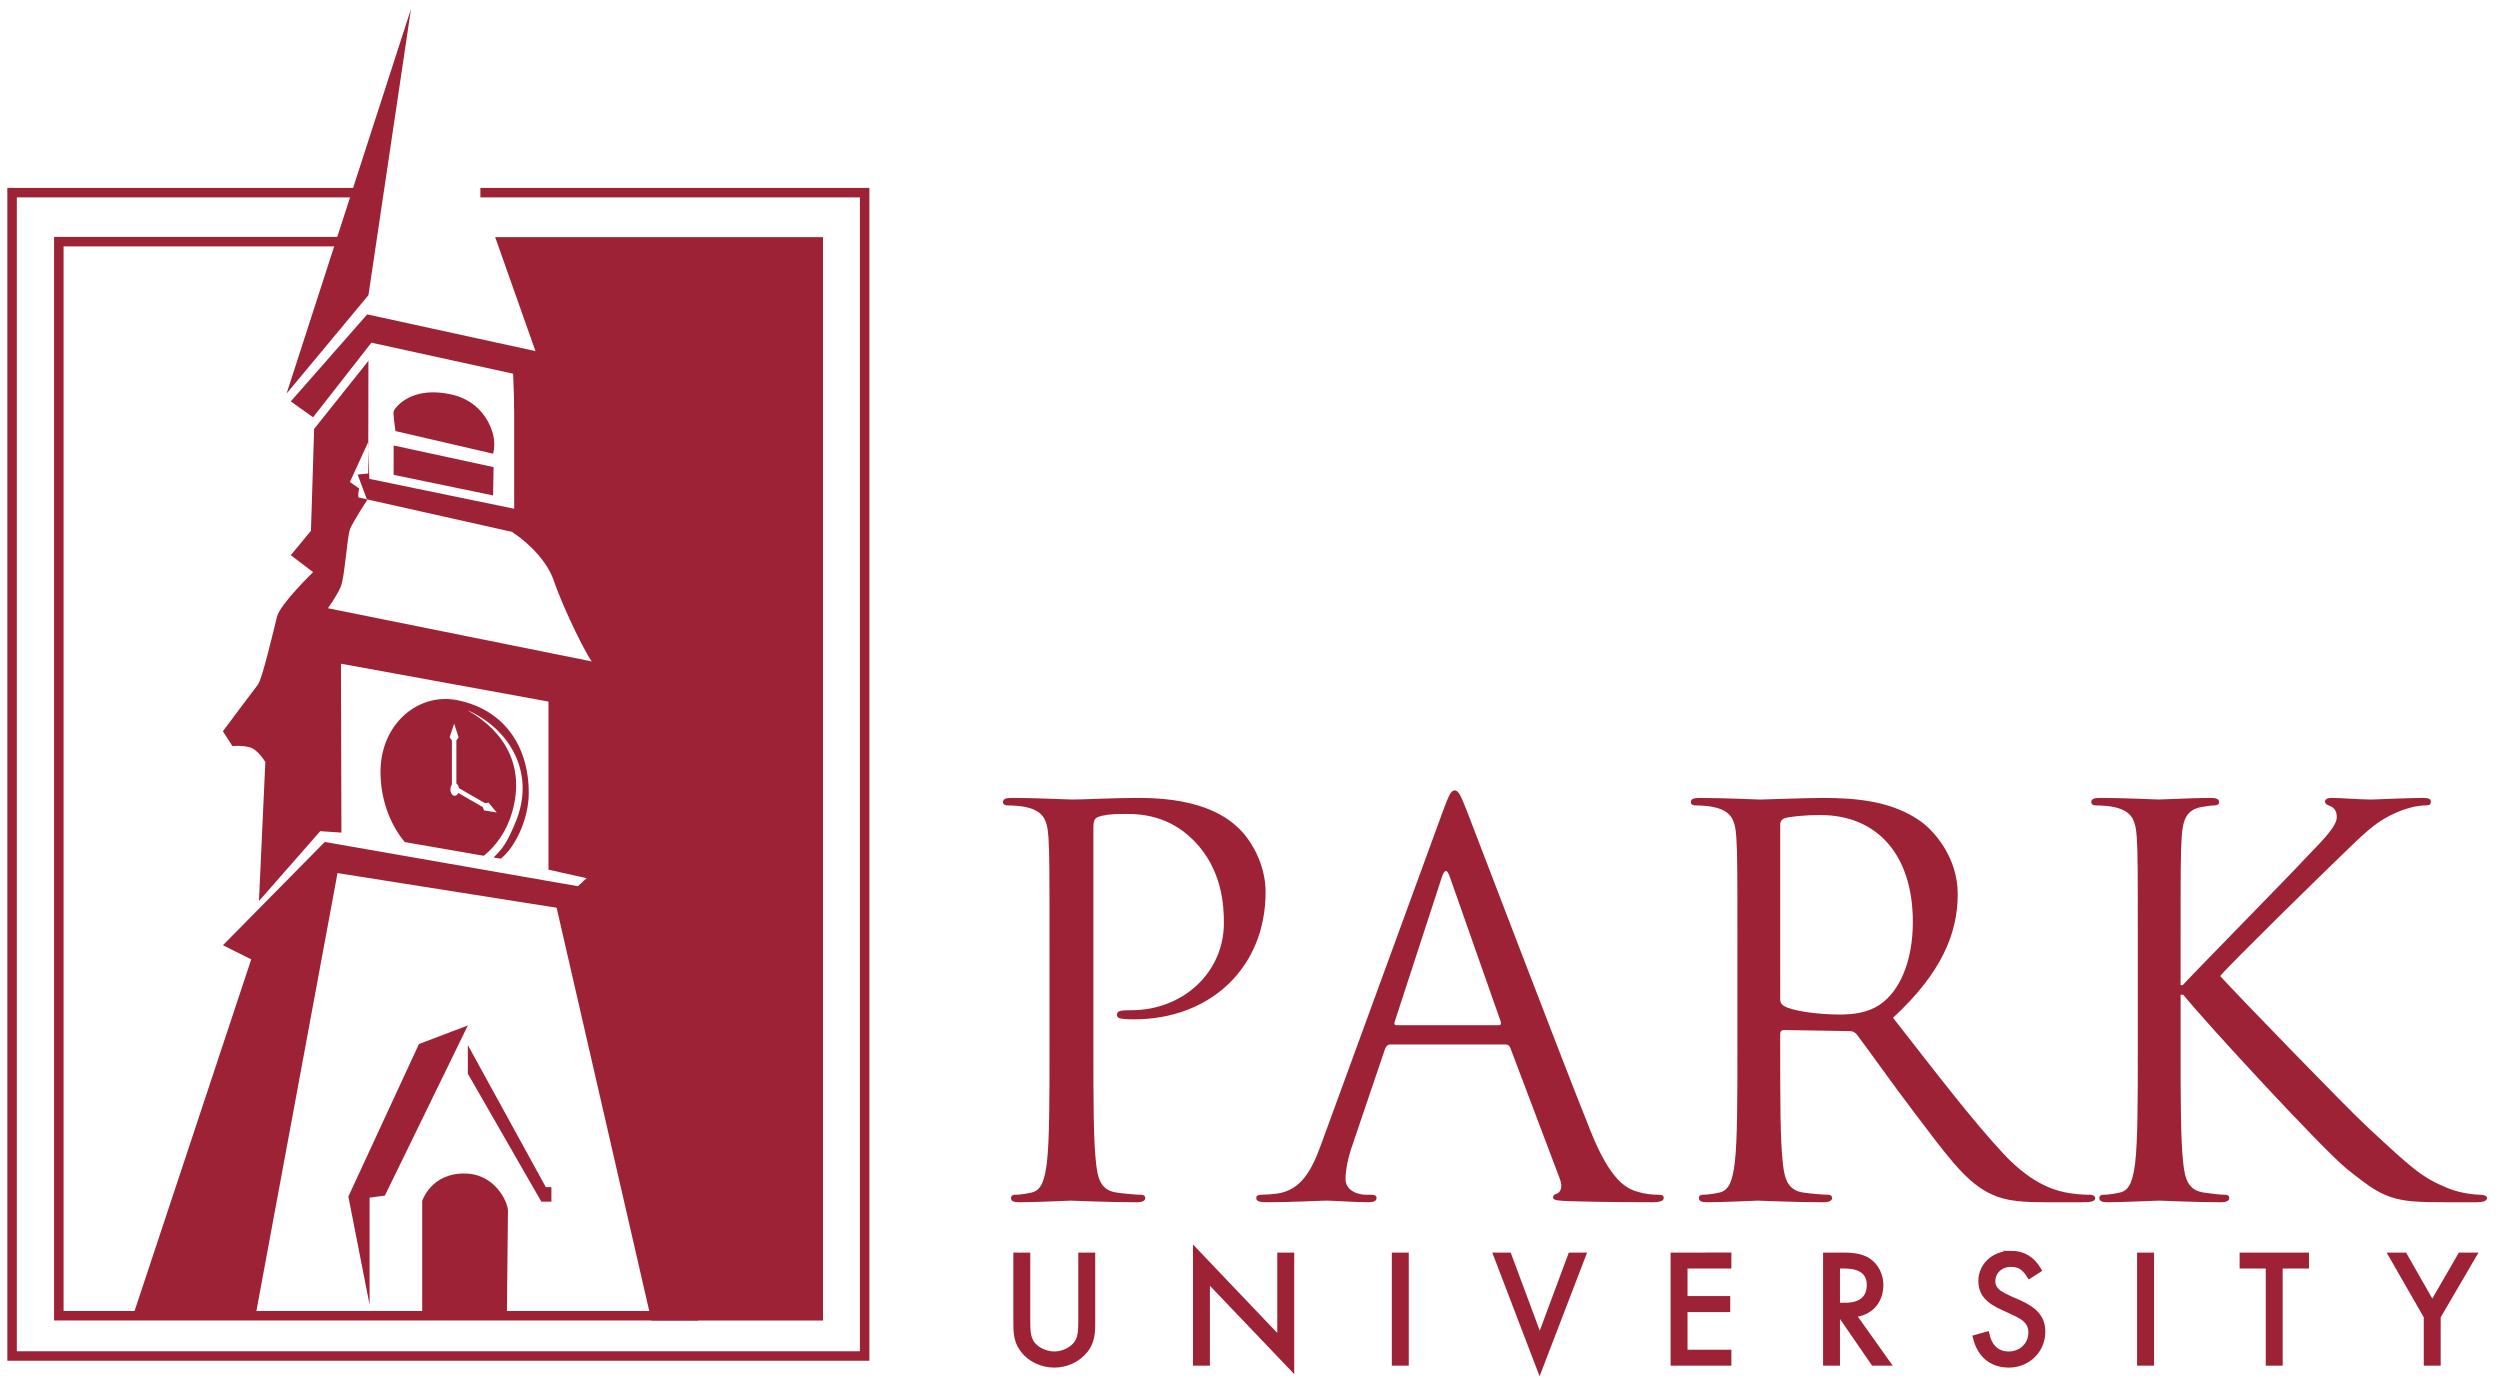
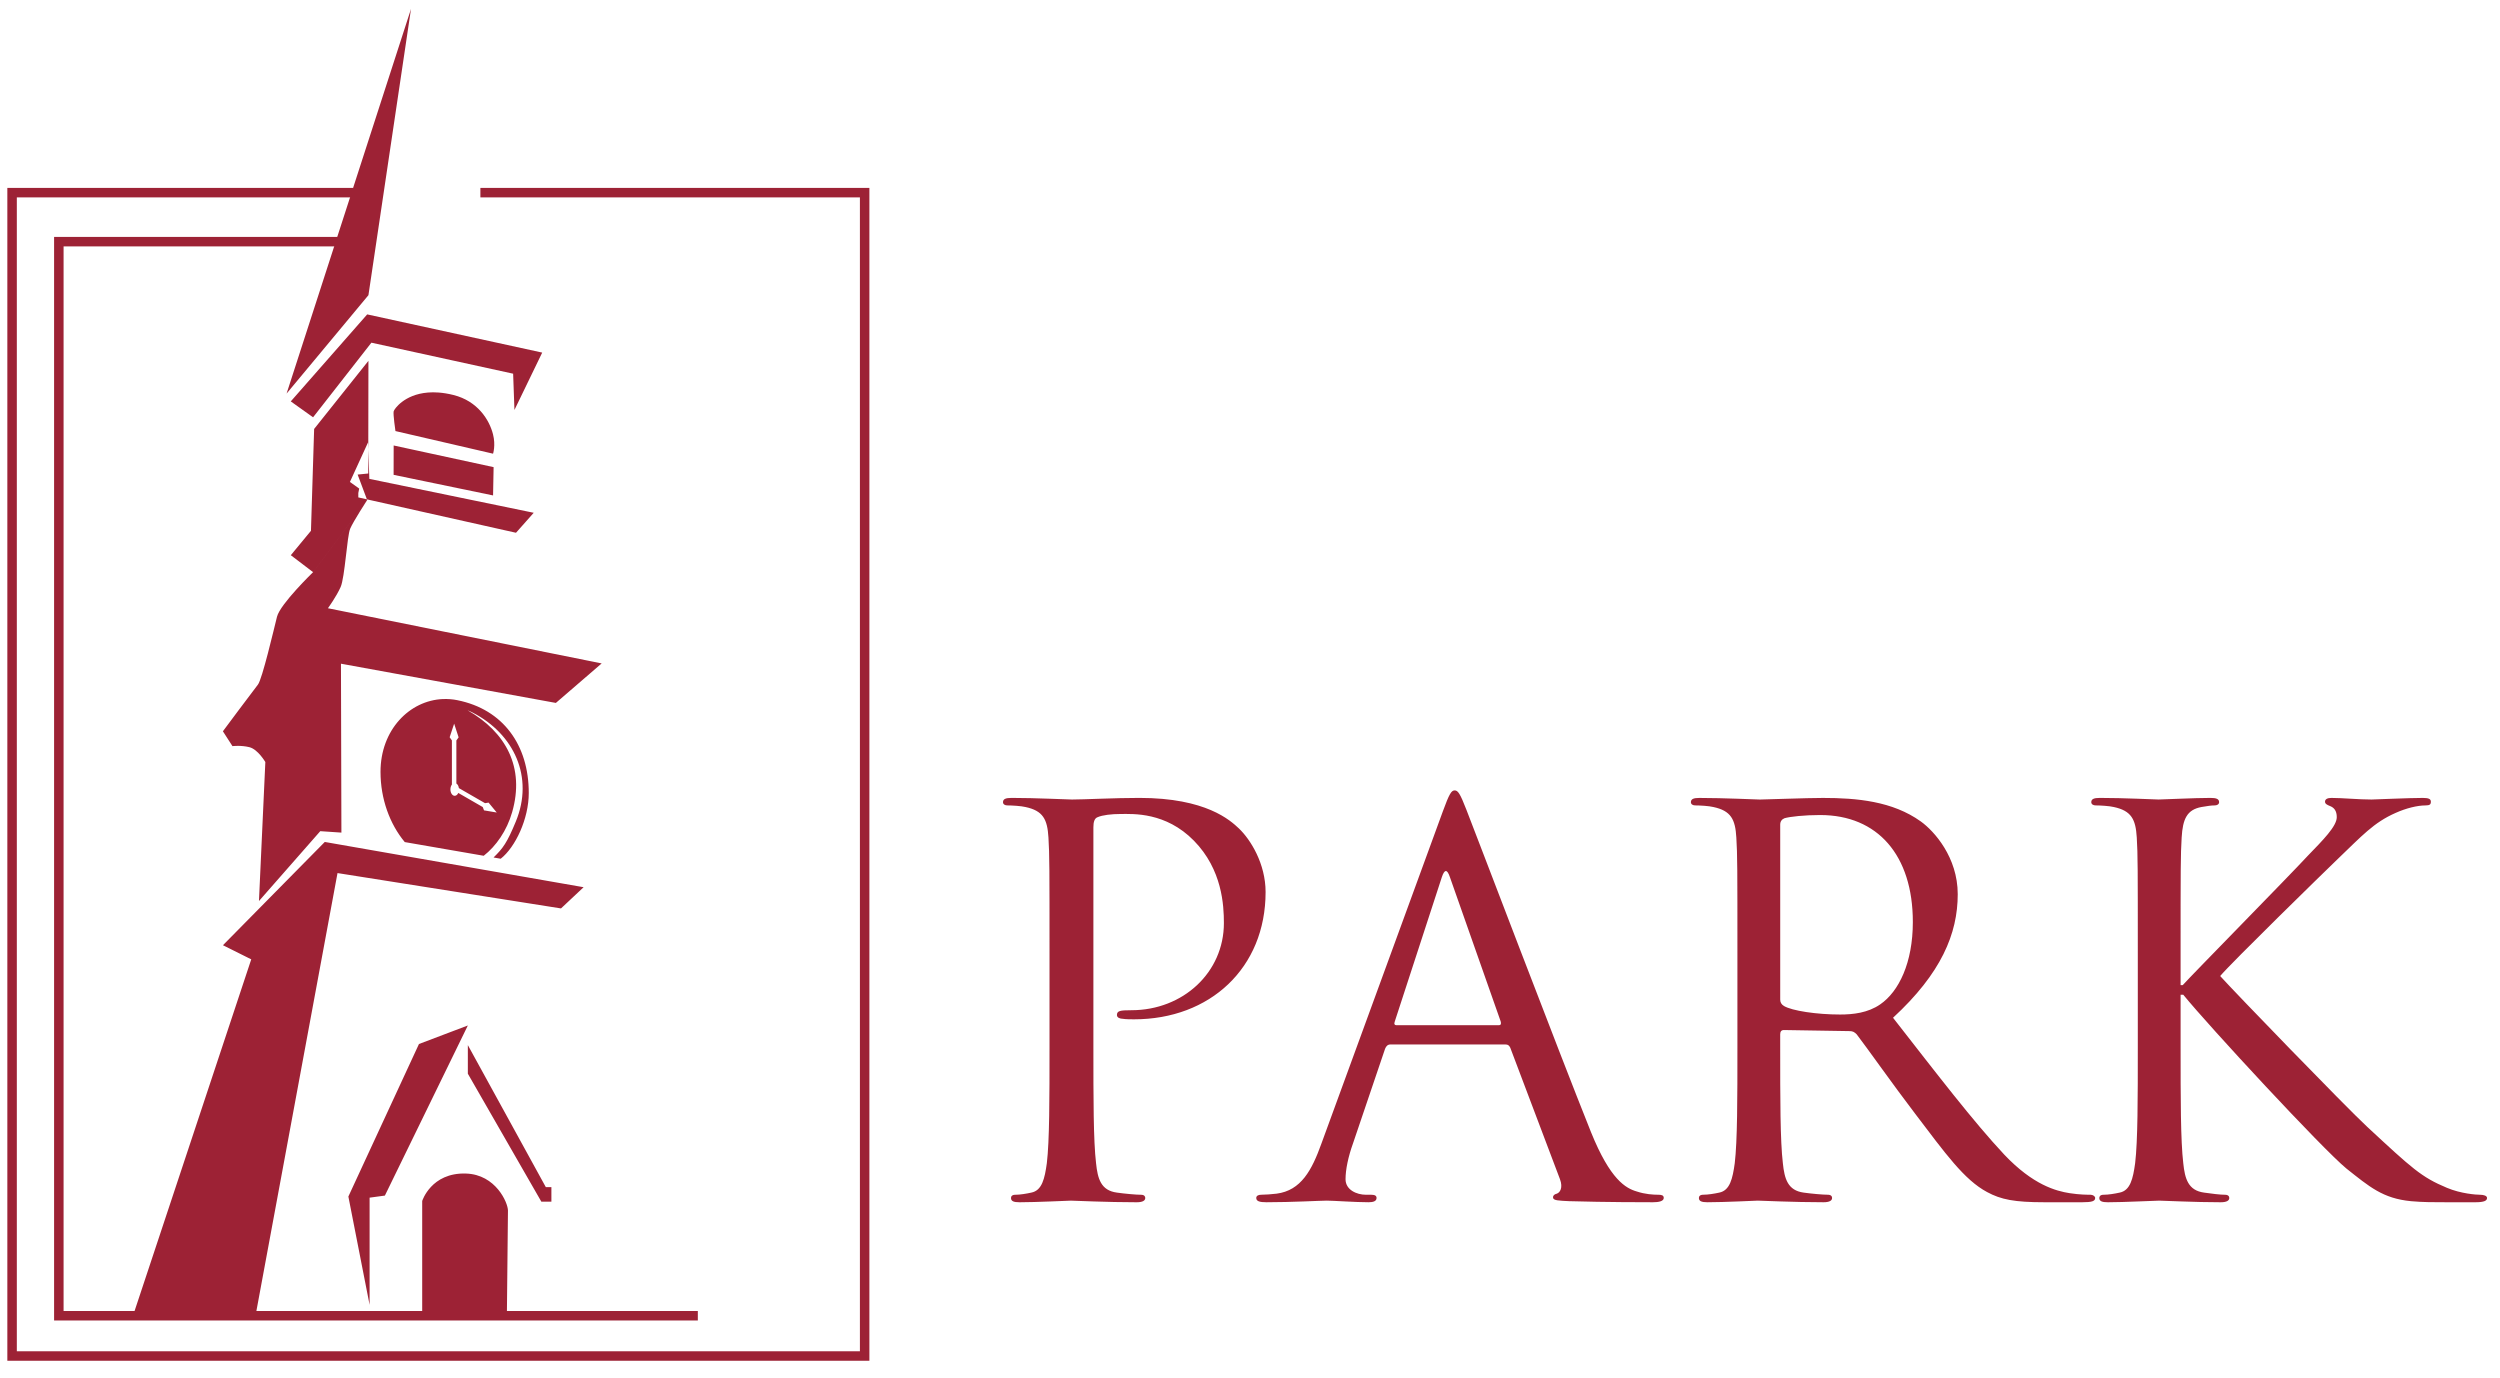
<svg xmlns="http://www.w3.org/2000/svg" width="235" height="129.57" viewBox="0 0 235 129.57">
  <g transform="matrix(1.333 0 0 -1.333 -328.29 634.9)">
    <g transform="translate(-.587 .469)">
      <g stroke="#9d2235" stroke-miterlimit="3.864">
-         <path d="m293.07 383.04h11.499v75.73h-22.312l2.78-7.863-1.578-2.293v-8.675l1.064-0.302-1.027-1.278s2.079-1.41 2.749-3.393c0.668-1.983 2.497-5.674 2.783-5.77 0.287-0.095 0.239-0.167 0.239-0.167l-3.389-2.814v-11.448l3.054-0.681-2.471-2.272z" fill="#9d2235" stroke-width=".669" />
-         <path d="m331.16 387.65v-7.96h0.858v5.886l5.946-6.229v7.981h-0.86v-5.919zm57.526-0.196c-1.214 0-2.142-0.847-2.142-1.958 0-0.858 0.448-1.394 1.547-1.888l0.227-0.103 0.231-0.104 0.229-0.114c0.252-0.104 0.47-0.218 0.662-0.343 0.424-0.264 0.631-0.62 0.631-1.09 0-0.846-0.676-1.5-1.557-1.5-0.8 0-1.328 0.481-1.534 1.399l-0.826-0.231c0.299-1.259 1.146-1.969 2.372-1.969 1.351 0 2.405 1.042 2.405 2.36 0 0.951-0.506 1.558-1.73 2.095l-0.242 0.104-0.239 0.103-0.242 0.116c-0.217 0.092-0.41 0.206-0.595 0.319-0.32 0.218-0.48 0.492-0.48 0.823 0 0.677 0.55 1.182 1.258 1.182 0.597 0 0.928-0.208 1.318-0.825l0.677 0.434c-0.46 0.792-1.112 1.191-1.972 1.191zm-23.846-0.125v-7.639h3.951v0.79h-3.092v2.99h3.012v0.791h-3.012v2.278h3.092v0.791zm40.126 0v-0.791h1.843v-6.848h0.858v6.848h1.856v0.791zm-86.473-1e-3v-4.913c0-0.834 0.136-1.338 0.502-1.809 0.492-0.652 1.341-1.053 2.222-1.053 0.869 0 1.706 0.401 2.21 1.053 0.366 0.471 0.504 0.986 0.504 1.809v4.913h-0.86v-4.683c0-0.792-0.057-1.134-0.252-1.466-0.298-0.481-0.95-0.823-1.603-0.823-0.664 0-1.316 0.343-1.614 0.823-0.194 0.333-0.252 0.674-0.252 1.466v4.683zm26.689 0v-7.638h0.86v7.638zm7.16 0 3.092-8.085 3.106 8.085h-0.929l-2.165-5.817-2.165 5.817zm23.25 0v-7.638h0.858v3.344h0.22l2.301-3.344h1.04l-2.427 3.413c1.18 0.115 1.925 0.928 1.925 2.12 0 0.686-0.332 1.338-0.847 1.693-0.436 0.297-0.963 0.412-1.833 0.412zm22.144 0v-7.638h0.86v7.638zm17.72 0 2.496-4.352v-3.286h0.858v3.286l2.542 4.352h-0.996l-1.97-3.413-1.945 3.413zm-39.006-0.79h0.504c1.123 0 1.72-0.458 1.72-1.315 0-0.939-0.588-1.433-1.685-1.433h-0.539z" fill="#9d2235" stroke-width=".335" />
        <path d="m271.76 462.24h-24.042v-82.038h60.121v82.038h-27.097m-8.479-3.456h-21.248v-75.742h45.06" fill="none" stroke-width=".669" />
      </g>
      <path d="m275.85 475.2-8.776-27.13 5.773 6.94zm-3.091-21.545-5.388-6.135 1.572-1.122 4.113 5.262 9.995-2.187 0.092-2.558 1.958 4.046zm0.088-3.275-3.829-4.803-0.224-7.182-1.421-1.721 1.57-1.195 3.814 5.086-0.018 0.048-0.606 0.136v0.311l0.063 0.312-0.655 0.467 1.277 2.788 0.018-0.486zm-0.01-6.24-3e-3 -1.705-0.749-0.075 0.655-1.748 10.513-2.356 1.25 1.409-11.591 2.391zm-3.894-8.662v-1e-3s-2.319-2.244-2.544-3.142c-0.224-0.897-1.046-4.412-1.345-4.786-0.299-0.375-2.47-3.292-2.47-3.292l0.674-1.047s0.598 0.074 1.197-0.075c0.599-0.15 1.122-1.047 1.122-1.047l-0.45-9.801 4.323 4.926 1.491-0.101-0.031 11.911 15.154-2.766 3.23 2.785-19.304 3.892s0.598 0.822 0.896 1.496c0.3 0.673 0.45 3.591 0.674 4.115s1.198 2.02 1.198 2.02zm8.087 12.665c-1.668-0.139-2.366-1.17-2.404-1.323-0.05-0.2 0.126-1.393 0.126-1.393l6.883-1.595s0.195 0.59-3e-3 1.367c-0.259 1.025-1.088 2.346-2.791 2.772-0.374 0.094-0.719 0.148-1.037 0.173-0.279 0.022-0.537 0.02-0.775 0zm-2.404-3.732-4e-3 -2.07 7.014-1.453 0.038 1.995zm3.475-17.881c-2.359-0.1-4.404-2.173-4.402-5.137 0-1.903 0.65-3.676 1.71-4.95l5.568-0.965c0.867 0.676 1.631 1.768 2.004 3.073 0.907 3.155-0.433 5.641-3.147 7.188 0.127-0.051 0.253-0.108 0.378-0.173 2.912-1.51 4.32-4.545 3.028-7.676-0.616-1.492-0.903-1.885-1.57-2.533l0.505-0.088c1.032 0.808 1.979 2.812 1.979 4.635 0 3.386-1.811 5.894-5.027 6.543v1e-3c-0.345 0.07-0.688 0.095-1.025 0.081zm0.79-1.736 0.315-0.964-0.158-0.221v-3.035c0.091-0.057 0.157-0.178 0.177-0.324l1.844-1.063 0.249 0.04 0.577-0.699-0.896 0.152-0.092 0.234-1.724 0.995c-0.054-0.123-0.147-0.202-0.253-0.202-0.166 0-0.302 0.201-0.302 0.451 0 0.137 0.041 0.259 0.104 0.343v3.113l-0.158 0.223zm70.554-4.707c-0.229 0-0.378-0.23-0.832-1.474l-8.559-23.418c-0.678-1.887-1.434-3.32-3.168-3.545-0.302-0.039-0.829-0.076-1.094-0.076-0.188 0-0.338-0.075-0.338-0.226 0-0.228 0.226-0.303 0.716-0.303 1.773 0 3.847 0.114 4.261 0.114 0.415 0 2.037-0.114 2.941-0.114 0.338 0 0.565 0.076 0.565 0.303 0 0.15-0.112 0.226-0.376 0.226h-0.378c-0.641 0-1.433 0.34-1.433 1.094 0 0.678 0.188 1.585 0.527 2.528l2.262 6.674c0.076 0.188 0.19 0.302 0.379 0.302h8.106c0.19 0 0.265-0.077 0.341-0.227l3.507-9.277c0.225-0.603 9e-4 -0.944-0.226-1.018-0.151-0.039-0.265-0.113-0.265-0.265 0-0.226 0.415-0.226 1.131-0.264 2.603-0.076 5.354-0.076 5.921-0.076 0.415 0 0.756 0.076 0.756 0.303 0 0.189-0.153 0.226-0.378 0.226-0.378 0-0.944 0.038-1.509 0.226-0.792 0.226-1.885 0.83-3.242 4.186-2.301 5.734-8.223 21.309-8.789 22.742-0.452 1.169-0.602 1.359-0.828 1.359zm-31.248-0.529c-0.414 0-0.602-0.078-0.602-0.303 0-0.152 0.149-0.226 0.3-0.226 0.339 0 0.979-0.039 1.282-0.113 1.244-0.264 1.547-0.869 1.623-2.15 0.075-1.206 0.075-2.264 0.075-8.148v-6.636c0-3.62-5e-5 -6.599-0.189-8.184-0.15-1.093-0.34-1.924-1.094-2.073-0.34-0.076-0.791-0.152-1.129-0.152-0.228 0-0.303-0.112-0.303-0.226 0-0.228 0.189-0.303 0.604-0.303 1.131 0 3.507 0.114 3.62 0.114 0.189 0 2.564-0.114 4.639-0.114 0.414 0 0.604 0.114 0.604 0.303 0 0.114-0.075 0.226-0.302 0.226-0.339 0-1.168 0.076-1.696 0.152-1.132 0.149-1.358 0.98-1.472 2.073-0.188 1.585-0.188 4.564-0.188 8.184v15.5c0 0.377 0.074 0.64 0.302 0.718 0.339 0.149 0.981 0.224 1.622 0.224 0.867 0 3.168 0.152 5.167-1.885 1.998-2.037 2.112-4.563 2.112-5.808 0-3.469-2.868-6.145-6.526-6.145-0.791 0-1.017-0.04-1.017-0.341 0-0.188 0.227-0.264 0.415-0.264 0.188-0.036 0.602-0.037 0.791-0.037 5.356 0 9.277 3.62 9.277 8.974 0 1.999-1.054 3.697-1.884 4.488-0.604 0.566-2.302 2.152-7.015 2.152-1.734 0-3.922-0.114-4.752-0.114-0.301 0-2.564 0.114-4.261 0.114zm76.745 0c-0.413 0-0.604-0.076-0.604-0.302 0-0.152 0.152-0.227 0.303-0.227 0.338 0 0.98-0.039 1.282-0.113 1.244-0.264 1.547-0.869 1.623-2.15 0.074-1.206 0.073-2.264 0.073-8.148v-6.636c0-3.62 3.1e-4 -6.599-0.188-8.184-0.151-1.093-0.34-1.924-1.094-2.074-0.338-0.075-0.792-0.151-1.131-0.151-0.228 0-0.302-0.112-0.302-0.226 0-0.228 0.188-0.303 0.604-0.303 1.13 0 3.32 0.114 3.621 0.114 0.3 0 2.49-0.114 4.336-0.114 0.415 0 0.604 0.114 0.604 0.303 0 0.114-0.074 0.226-0.3 0.226-0.34 0-0.945 0.076-1.472 0.151-1.131 0.15-1.358 0.982-1.472 2.074-0.188 1.585-0.188 4.564-0.188 8.184v3.696h0.188c1.811-2.225 9.806-10.861 11.503-12.255 1.623-1.284 2.566-2.114 4.564-2.304 0.83-0.075 1.546-0.075 2.603-0.075h1.922c0.641 0 0.829 0.114 0.829 0.303 0 0.151-0.227 0.226-0.491 0.226-0.263 0-1.357 0.075-2.336 0.489-1.81 0.755-2.452 1.361-5.621 4.299-1.546 1.434-9.39 9.543-10.371 10.636 0.792 0.943 7.353 7.353 8.297 8.259 1.696 1.622 2.527 2.563 4.072 3.243 0.755 0.34 1.546 0.529 2.114 0.529 0.299 0 0.375 0.073 0.375 0.262 0 0.189-0.149 0.267-0.564 0.267-0.942 0-3.432-0.113-3.621-0.113-0.905 0-2.073 0.113-2.826 0.113-0.265 0-0.454-0.078-0.454-0.267 0-0.15 0.15-0.224 0.34-0.3 0.301-0.114 0.489-0.339 0.489-0.791 0-0.642-0.981-1.624-2.038-2.716-1.358-1.472-8.185-8.41-8.824-9.127h-0.151v2.262c0 5.883 7e-4 6.941 0.075 8.148 0.077 1.32 0.379 1.96 1.396 2.15 0.453 0.074 0.679 0.113 0.943 0.113 0.149 0 0.302 0.075 0.302 0.227 0 0.225-0.189 0.302-0.604 0.302-1.13 0-3.32-0.113-3.659-0.113-0.225 0-2.451 0.113-4.148 0.113zm-28.236-1e-3c-0.415 0-0.602-0.076-0.602-0.302 0-0.152 0.148-0.226 0.3-0.226 0.339 0 0.98-0.038 1.282-0.113 1.244-0.265 1.548-0.869 1.622-2.15 0.076-1.206 0.076-2.263 0.076-8.146v-6.639c0-3.619 3.1e-4 -6.6-0.188-8.184-0.151-1.093-0.34-1.921-1.094-2.073-0.34-0.075-0.793-0.149-1.131-0.149-0.226 0-0.303-0.113-0.303-0.227 0-0.228 0.189-0.303 0.604-0.303 1.132 0 3.508 0.114 3.546 0.114 0.188 0 2.563-0.114 4.638-0.114 0.415 0 0.604 0.113 0.604 0.303 0 0.114-0.075 0.227-0.302 0.227-0.339 0-1.17 0.074-1.698 0.149-1.131 0.151-1.358 0.98-1.471 2.073-0.189 1.584-0.188 4.565-0.188 8.184v0.905c0 0.19 0.075 0.303 0.264 0.303l4.638-0.076c0.226 0 0.34-0.075 0.492-0.227 0.753-0.98 2.526-3.506 4.11-5.581 2.15-2.828 3.467-4.677 5.09-5.544 0.98-0.528 1.924-0.716 4.034-0.716h2.679c0.679 0 0.904 0.076 0.904 0.303 0 0.114-0.152 0.227-0.338 0.227-0.228 0-0.755-2.7e-4 -1.471 0.111-0.943 0.151-2.563 0.567-4.6 2.716-2.189 2.339-4.755 5.694-7.846 9.653 3.394 3.132 4.563 5.921 4.563 8.713 0 2.602-1.658 4.45-2.602 5.128-1.998 1.435-4.525 1.66-6.902 1.66-1.17 0-4.035-0.113-4.45-0.113-0.188 0-2.564 0.113-4.261 0.113zm8.523-1.207c4.037 0 6.526-2.828 6.526-7.543 0-2.865-0.982-4.903-2.301-5.808-0.869-0.603-1.924-0.716-2.829-0.716-1.658 0-3.394 0.264-3.959 0.602-0.189 0.114-0.264 0.265-0.264 0.454v12.333c0 0.225 0.111 0.376 0.3 0.453 0.378 0.112 1.396 0.226 2.527 0.226zm-105.46-1.898-7.181-7.282 1.995-0.996-8.268-24.918 6.436-0.111 2.161 0.048 5.754 31.065 15.76-2.493 1.595 1.496zm79.056-2.051c0.094 0 0.19-0.143 0.284-0.426l3.582-10.181c0.038-0.151 0.037-0.265-0.151-0.265h-7.203c-0.114 0-0.189 0.076-0.114 0.265l3.319 10.181c0.095 0.283 0.188 0.426 0.283 0.426zm-68.968-10.89-3.447-1.307-4.978-10.756 1.497-7.638v7.559l1.078 0.146zm0-1.384v-2.017l5.183-9.023h0.709v1.025h-0.394zm-0.133-9.057c-2.456 0.078-3.086-1.937-3.086-1.937v-8.095l5.972 0.041s0.076 6.829 0.076 7.377c0 0.548-0.855 2.546-2.962 2.613z" fill="#9d2235" fill-rule="evenodd" />
    </g>
  </g>
</svg>